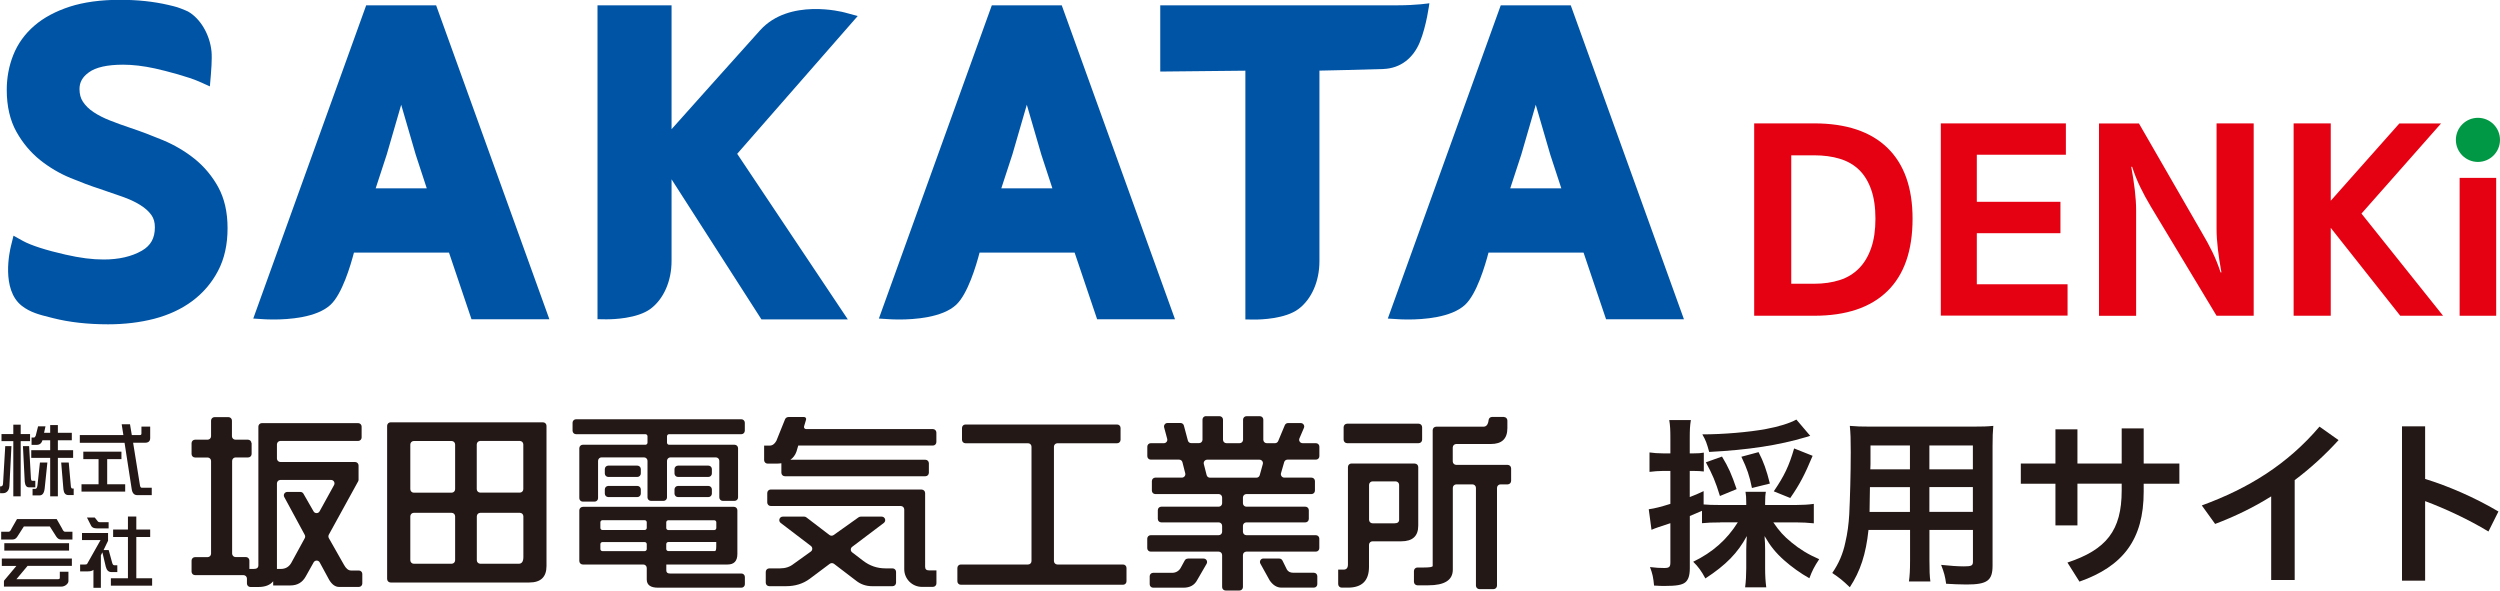
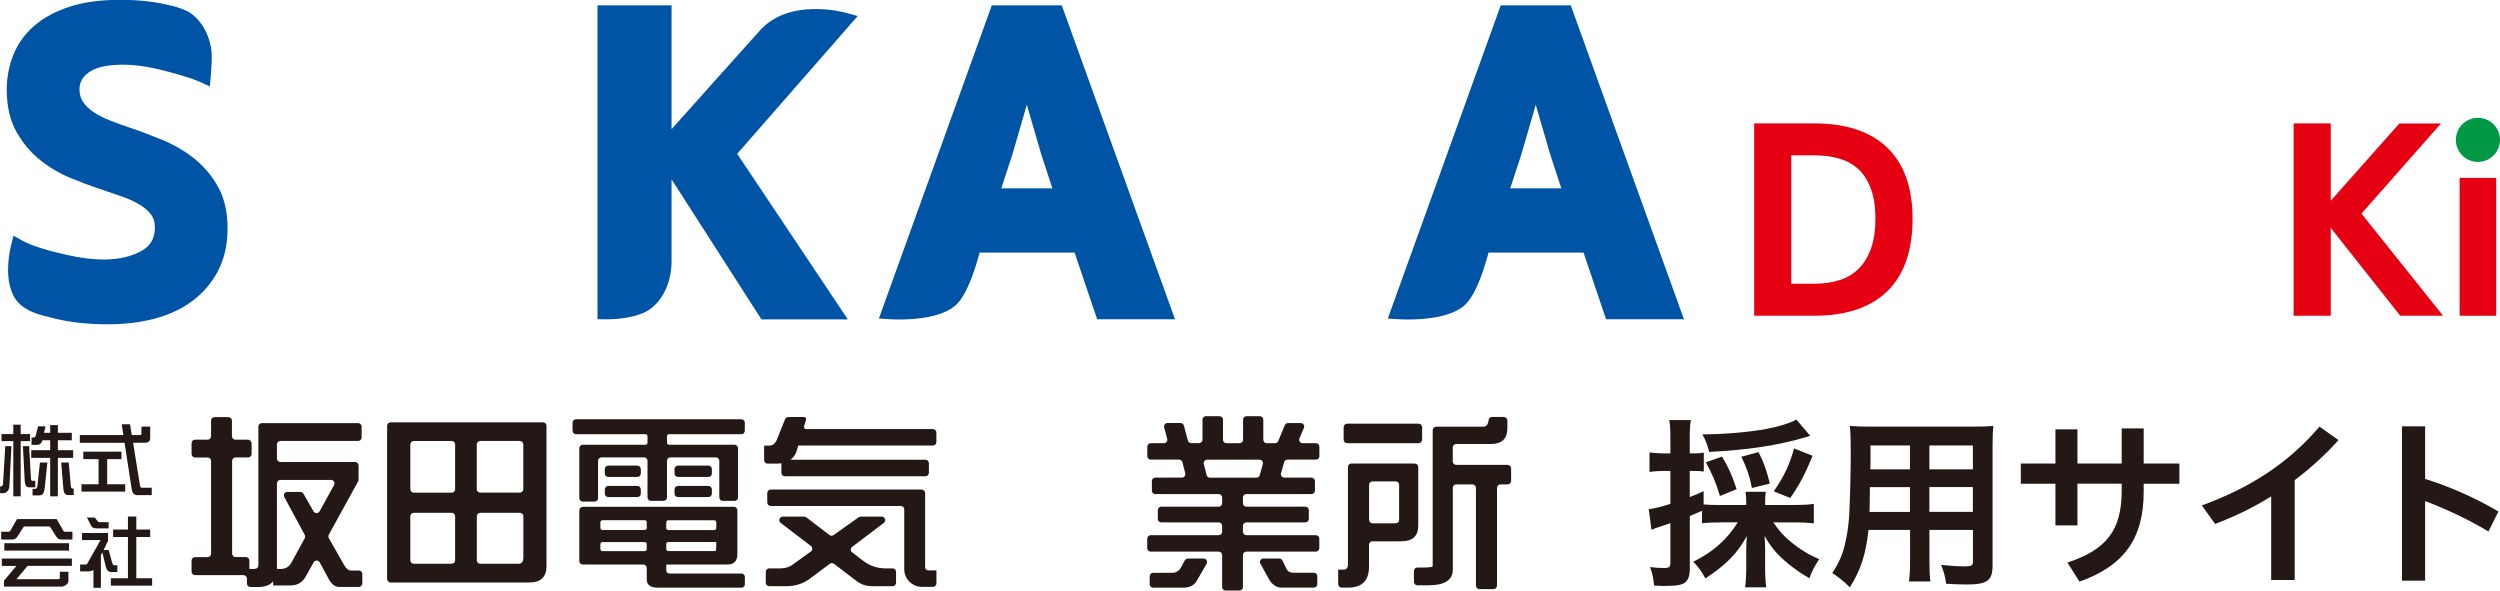
<svg xmlns="http://www.w3.org/2000/svg" id="_レイヤー_1" data-name="レイヤー 1" width="400" height="94.52" viewBox="0 0 400 94.52">
  <defs>
    <style>
      .cls-1 {
        fill: #231815;
      }

      .cls-1, .cls-2, .cls-3, .cls-4 {
        stroke-width: 0px;
      }

      .cls-2 {
        fill: #0054a6;
      }

      .cls-3 {
        fill: #009844;
      }

      .cls-4 {
        fill: #e50012;
      }
    </style>
  </defs>
  <g>
    <g>
      <g>
        <path class="cls-1" d="M40.26,70.89v1.75c0,.3-.25.55-.55.55h-2.02c-.3,0-.55.25-.55.55v14.84c0,.3.25.55.55.55h1.66c.3,0,.55.25.55.55v1.35h.7c.49,0,.74-.19.74-.58v-22.2c0-.3.25-.55.55-.55h15.42c.3,0,.55.25.55.55v1.75c0,.3-.25.55-.55.55h-12.45c-.3,0-.55.25-.55.55v2.27c0,.3.25.55.55.55h11.96c.3,0,.55.25.55.55v2.28c0,.09-.02.18-.07.27l-4.69,8.53c-.09.17-.09.37,0,.54l2.42,4.27c.33.61.71.92,1.13.92h1.26c.3,0,.55.25.55.55v1.53c0,.3-.25.55-.55.55h-3.16c-.61,0-1.14-.38-1.59-1.13l-1.52-2.8c-.21-.38-.75-.39-.97,0l-1.26,2.25c-.53.96-1.35,1.44-2.45,1.44h-2.76v-.67c-.49.61-1.29.92-2.39.92h-1.26c-.3,0-.55-.25-.55-.55v-.8c0-.3-.25-.55-.55-.55h-7.76c-.3,0-.55-.25-.55-.55v-1.78c0-.3.25-.55.55-.55h2.02c.3,0,.55-.25.55-.55v-14.84c0-.3-.25-.55-.55-.55h-2.02c-.3,0-.55-.25-.55-.55v-1.75c0-.3.25-.55.55-.55h2.02c.3,0,.55-.25.55-.55v-2.51c0-.3.25-.55.55-.55h2.24c.3,0,.55.25.55.55v2.51c0,.3.25.55.55.55h2.02c.3,0,.55.25.55.55ZM44.31,91.03h.61c.76,0,1.32-.33,1.69-.98l2.15-3.94c.09-.16.09-.36,0-.53l-3.28-6.06c-.2-.37.07-.81.49-.81h2.1c.2,0,.38.11.48.28l1.62,2.83c.21.37.75.37.96,0l2.32-4.21c.2-.37-.06-.82-.48-.82h-8.11c-.3,0-.55.25-.55.55v13.7Z" />
        <path class="cls-1" d="M62.5,67.57h24.38c.31,0,.56.25.56.56v22.43c0,1.76-.92,2.64-2.76,2.64h-22.18c-.31,0-.56-.25-.56-.56v-24.51c0-.31.25-.56.56-.56ZM66.21,78.83h6.05c.31,0,.56-.25.56-.56v-7.15c0-.31-.25-.56-.56-.56h-6.05c-.31,0-.56.25-.56.56v7.15c0,.31.25.56.56.56ZM72.82,89.64v-7.03c0-.31-.25-.56-.56-.56h-6.05c-.31,0-.56.25-.56.56v7.03c0,.31.25.56.56.56h6.05c.31,0,.56-.25.56-.56ZM76.28,71.11v7.15c0,.31.25.56.56.56h6.33c.31,0,.56-.25.56-.56v-7.15c0-.31-.25-.56-.56-.56h-6.33c-.31,0-.56.25-.56.56ZM83,90.2c.49,0,.74-.36.74-1.07v-6.52c0-.31-.25-.56-.56-.56h-6.33c-.31,0-.56.25-.56.56v7.03c0,.31.25.56.56.56h6.15Z" />
        <path class="cls-1" d="M119.17,67.63v1.29c0,.3-.25.55-.55.55h-11.57c-.18,0-.33.15-.33.33v1.03c0,.18.15.33.33.33h10.49c.3,0,.55.25.55.55v7.88c0,.3-.25.55-.55.55h-1.9c-.3,0-.55-.25-.55-.55v-5.86c0-.3-.25-.55-.55-.55h-7.27c-.3,0-.55.25-.55.55v5.86c0,.3-.25.55-.55.55h-2.02c-.3,0-.55-.25-.55-.55v-5.86c0-.3-.25-.55-.55-.55h-6.81c-.3,0-.55.25-.55.55v5.98c0,.3-.25.55-.55.55h-1.9c-.3,0-.55-.25-.55-.55v-8c0-.3.25-.55.55-.55h10.03c.18,0,.33-.15.33-.33v-1.03c0-.18-.15-.33-.33-.33h-11.11c-.3,0-.55-.25-.55-.55v-1.29c0-.3.25-.55.55-.55h26.46c.3,0,.55.25.55.55ZM93.24,81.09h24.19c.3,0,.55.25.55.55v6.99c0,1.12-.52,1.69-1.56,1.69h-9.81v.95c0,.33.19.49.58.49h11.44c.3,0,.55.25.55.55v1.17c0,.3-.25.55-.55.55h-13.34c-1.21,0-1.81-.44-1.81-1.32v-1.84c0-.3-.25-.55-.55-.55h-9.69c-.3,0-.55-.25-.55-.55v-8.12c0-.3.25-.55.55-.55ZM96.39,84.8h6.76c.18,0,.33-.15.33-.33v-.91c0-.18-.15-.33-.33-.33h-6.76c-.18,0-.33.15-.33.33v.91c0,.18.15.33.33.33ZM103.48,87.85v-.79c0-.18-.15-.33-.33-.33h-6.76c-.18,0-.33.15-.33.33v.79c0,.18.15.33.33.33h6.76c.18,0,.33-.15.33-.33ZM102.53,75.05v.71c0,.3-.25.55-.55.55h-4.66c-.3,0-.55-.25-.55-.55v-.71c0-.3.25-.55.55-.55h4.66c.3,0,.55.25.55.55ZM102.53,78.3v.68c0,.3-.25.55-.55.55h-4.66c-.3,0-.55-.25-.55-.55v-.68c0-.3.25-.55.55-.55h4.66c.3,0,.55.25.55.55ZM106.6,83.57v.91c0,.18.15.33.33.33h7.35c.18,0,.33-.15.33-.33v-.91c0-.18-.15-.33-.33-.33h-7.35c-.18,0-.33.15-.33.33ZM114.39,88.17c.14,0,.21-.25.21-.74v-.71h-7.67c-.18,0-.33.15-.33.33v.79c0,.18.15.33.33.33h7.46ZM113.9,75.05v.71c0,.3-.25.55-.55.55h-4.88c-.3,0-.55-.25-.55-.55v-.71c0-.3.25-.55.55-.55h4.88c.3,0,.55.25.55.55ZM113.9,78.3v.68c0,.3-.25.55-.55.55h-4.88c-.3,0-.55-.25-.55-.55v-.68c0-.3.25-.55.55-.55h4.88c.3,0,.55.25.55.55Z" />
        <path class="cls-1" d="M126.14,66.72h2.51c.23,0,.39.22.32.43l-.32,1.07c-.07.22.1.43.32.43h20.29c.31,0,.56.25.56.56v1.52c0,.31-.25.56-.56.56h-21.54l-.28.95c-.2.57-.53,1.01-.98,1.32h21.6c.31,0,.56.25.56.56v1.52c0,.31-.25.56-.56.56h-22.48c-.31,0-.56-.25-.56-.56v-1.52c-.27.04-.54.06-.83.06h-1.37c-.31,0-.56-.25-.56-.56v-2.32h.86c.45,0,.82-.25,1.1-.77l1.39-3.45c.09-.21.29-.35.52-.35ZM137.68,82.66h3.39c.54,0,.77.68.34,1.01l-5.06,3.82c-.3.22-.3.67,0,.89l1.74,1.33c1.06.82,2.26,1.23,3.59,1.23h1.13c.31,0,.56.25.56.56v1.73c0,.31-.25.56-.56.56h-3.27c-.96,0-1.81-.29-2.54-.86l-3.56-2.72c-.2-.15-.48-.15-.68,0l-3.22,2.41c-1.06.78-2.32,1.17-3.77,1.17h-2.69c-.31,0-.56-.25-.56-.56v-1.73c0-.31.25-.56.56-.56h1.71c.86,0,1.58-.23,2.18-.71l2.76-1.98c.31-.22.31-.67.01-.9l-4.83-3.68c-.43-.33-.2-1.01.34-1.01h3.43c.12,0,.24.04.34.12l3.69,2.82c.2.15.47.15.67.01l3.99-2.84c.09-.07.21-.1.33-.1ZM123.32,78.33h24.14c.31,0,.56.25.56.56v11.79c0,.39.2.58.61.58h1.2v2.08c0,.31-.25.56-.56.56h-1.76c-1.56,0-2.83-1.27-2.83-2.83v-9.55c0-.31-.25-.56-.56-.56h-20.8c-.31,0-.56-.25-.56-.56v-1.52c0-.31.25-.56.56-.56Z" />
-         <path class="cls-1" d="M179.29,68.47v1.9c0,.31-.25.55-.55.55h-9.56c-.31,0-.55.25-.55.55v18.3c0,.31.25.55.55.55h10.51c.31,0,.55.25.55.55v2.14c0,.31-.25.55-.55.55h-25.96c-.31,0-.55-.25-.55-.55v-2.14c0-.31.25-.55.55-.55h10.76c.31,0,.55-.25.55-.55v-18.3c0-.31-.25-.55-.55-.55h-10.02c-.31,0-.55-.25-.55-.55v-1.9c0-.31.25-.55.55-.55h24.27c.31,0,.55.25.55.55Z" />
        <path class="cls-1" d="M192.99,66.59h2.14c.31,0,.55.25.55.55v3.22c0,.31.25.55.55.55h2.11c.31,0,.55-.25.55-.55v-3.22c0-.31.25-.55.55-.55h2.14c.31,0,.55.25.55.55v3.22c0,.31.25.55.55.55h1.32c.22,0,.42-.13.51-.34l1.06-2.54c.09-.21.29-.34.51-.34h2.04c.4,0,.67.41.51.77l-.72,1.68c-.16.37.11.77.51.77h2.13c.31,0,.55.25.55.55v1.53c0,.31-.25.55-.55.55h-4.55c-.25,0-.46.16-.53.4l-.51,1.77c-.1.35.16.71.53.71h4.35c.31,0,.55.25.55.55v1.53c0,.31-.25.55-.55.55h-10.42c-.31,0-.55.25-.55.55v.92c0,.31.25.55.55.55h9.44c.31,0,.55.25.55.55v1.41c0,.31-.25.55-.55.55h-9.44c-.31,0-.55.25-.55.55v.95c0,.31.25.55.55.55h11.12c.31,0,.55.25.55.55v1.53c0,.31-.25.55-.55.55h-11.12c-.31,0-.55.25-.55.55v5.12c0,.31-.25.55-.55.55h-2.23c-.31,0-.55-.25-.55-.55v-5.12c0-.31-.25-.55-.55-.55h-10.88c-.31,0-.55-.25-.55-.55v-1.53c0-.31.25-.55.55-.55h10.88c.31,0,.55-.25.55-.55v-.95c0-.31-.25-.55-.55-.55h-9.19c-.31,0-.55-.25-.55-.55v-1.41c0-.31.25-.55.55-.55h9.19c.31,0,.55-.25.55-.55v-.92c0-.31-.25-.55-.55-.55h-10.14c-.31,0-.55-.25-.55-.55v-1.53c0-.31.25-.55.55-.55h4.25c.36,0,.63-.34.54-.69l-.45-1.77c-.06-.25-.28-.42-.54-.42h-4.53c-.31,0-.55-.25-.55-.55v-1.53c0-.31.25-.55.55-.55h2.1c.36,0,.63-.34.53-.7l-.49-1.83c-.09-.35.17-.7.53-.7h2.1c.25,0,.47.17.53.41l.64,2.4c.06.24.28.41.53.41h1.26c.31,0,.55-.25.55-.55v-3.22c0-.31.25-.55.55-.55ZM190.04,89.37h2.54c.43,0,.69.46.48.83l-1.54,2.66c-.43.78-1.15,1.17-2.18,1.17h-4.84c-.31,0-.55-.25-.55-.55v-1.28c0-.31.25-.55.55-.55h3.07c.56,0,1.07-.3,1.34-.79l.65-1.19c.1-.18.28-.29.49-.29ZM193.6,76.43h7.43c.25,0,.47-.17.53-.41l.49-1.77c.1-.35-.17-.7-.53-.7h-8.37c-.36,0-.63.34-.54.69l.45,1.77c.06.25.28.42.54.42ZM202.14,89.37h2.55c.21,0,.4.12.5.31l.71,1.44c.2.35.55.52,1.04.52h3.28c.31,0,.55.25.55.55v1.28c0,.31-.25.55-.55.55h-5.18c-.74,0-1.37-.39-1.9-1.17l-1.48-2.67c-.2-.37.06-.82.48-.82Z" />
        <path class="cls-1" d="M218.68,74.17h7.68c.31,0,.56.25.56.56v9.37c0,1.68-.91,2.51-2.73,2.51h-4.59c-.31,0-.56.25-.56.56v3.51c0,2.23-1.12,3.34-3.37,3.34h-1c-.31,0-.56-.25-.56-.56v-2.32h.86c.47,0,.7-.28.7-.83v-15.59c0-.31.25-.56.56-.56h2.44ZM227.54,68.35v2c0,.31-.25.56-.56.56h-11.44c-.31,0-.56-.25-.56-.56v-2c0-.31.25-.56.56-.56h11.44c.31,0,.56.25.56.56ZM219.05,83.17c0,.31.25.56.56.56h3.51c.49,0,.74-.19.74-.58v-5.57c0-.31-.25-.56-.56-.56h-3.69c-.31,0-.56.25-.56.56v5.59ZM240.62,66.72c.31,0,.56.25.56.56v1.22c0,1.7-.88,2.54-2.64,2.54h-5.54c-.31,0-.56.25-.56.56v2.22c0,.31.25.56.56.56h8.22c.31,0,.56.25.56.56v2c0,.31-.25.56-.56.56h-1.14c-.31,0-.56.25-.56.56v15.64c0,.31-.25.56-.56.56h-2.25c-.31,0-.56-.25-.56-.56v-15.64c0-.31-.25-.56-.56-.56h-2.58c-.31,0-.56.25-.56.56v13.08c0,1.68-1.32,2.51-3.95,2.51h-1.71c-.31,0-.56-.25-.56-.56v-1.73c0-.31.25-.56.56-.56h1.03c.94,0,1.41-.08,1.41-.25v-21.72c0-.31.25-.56.56-.56h7.56c.48,0,.75-.36.83-1.08.03-.28.28-.48.55-.48h1.88Z" />
      </g>
      <g>
        <path class="cls-1" d="M.84,71.38h.99l-.32,6.29c-.02.41-.12.72-.3.91-.19.22-.43.33-.71.33h-.49v-1.09h.14c.22,0,.33-.17.34-.51l.35-5.94ZM4.81,69.45v1.13h-1.5v8.83h-1.18v-8.83H.24v-1.13h1.89v-1.5h1.18v1.5h1.5ZM3.67,71.38h.99l.29,5.2c.03.24.1.35.2.35h.5v1.04h-1.04c-.37,0-.59-.3-.65-.9l-.29-5.7ZM6.09,68.21h1.19l-.23,1.04h.98v-1.24h1.23v1.24h2.23v1.19h-2.23v1.59h2.44v1.23h-2.44v6.15h-1.23v-6.15h-3.03v-1.23h3.03v-1.59h-1.24c-.14.49-.45.74-.94.74h-.8v-1.18h.39c.11,0,.2-.1.28-.3l.37-1.48ZM7.58,74.01l-.43,4.12c-.08.75-.35,1.13-.8,1.13h-1.14v-1.04h.44c.19,0,.3-.2.35-.6l.39-3.62h1.18ZM9.81,74.01h1.19l.34,3.82c.03.23.12.34.25.34h.2v1.04h-.85c-.46,0-.72-.3-.79-.89l-.36-4.31Z" />
        <path class="cls-1" d="M22.65,68.26h1.38v1.83c0,.5-.28.75-.84.75h-1.89l1.09,6.79c.04.27.14.41.3.41h1.59v1.18h-2.33c-.51,0-.8-.35-.89-1.04l-1.13-7.33h-7.16v-1.24h6.97l-.27-1.73h1.33l.29,1.73h1.29c.17,0,.25-.08.25-.24v-1.09ZM19.43,72.27v1.19h-2.28v4.02h2.88v1.18h-6.99v-1.18h2.73v-4.02h-2.44v-1.19h6.1Z" />
        <path class="cls-1" d="M2.73,83.05h6.34l.86,1.51c.15.35.31.52.47.52h1.19v1.24h-1.84c-.3,0-.55-.16-.75-.47l-1.03-1.62H3.82l-1.04,1.62c-.2.31-.44.47-.75.47H.19v-1.24h1.19c.17,0,.33-.17.48-.52l.86-1.51ZM11.5,89.35v1.19h-7.09l-1.78,2.13h6.64c.2,0,.3-.07.3-.2v-.99h1.38v1.49c0,.19-.1.37-.3.56-.25.22-.54.33-.89.33H.63v-.84c0-.1.09-.25.28-.43l1.71-2.04H.29v-1.19h11.2ZM11.05,86.91v1.19H.69v-1.19h10.37Z" />
        <path class="cls-1" d="M13.13,85.28h4.16v1.24l-.72,1.49h.82l.56,2.04c.07.26.18.39.33.39h.49v1.09h-.94c-.46,0-.76-.28-.9-.84l-.55-2.32-.24.48v5.2h-1.19v-2.88c-.19.17-.48.25-.89.25h-1.24v-1.09h.75c.22,0,.35-.05.39-.14l2.13-3.78h-2.97v-1.14ZM13.92,82.8h1.24l.49.62c.06.08.16.13.3.13h1.43v.99h-1.89c-.47,0-.77-.14-.91-.42l-.67-1.32ZM24.03,84.73v1.19h-2.22v6.6h2.53v1.19h-6.6v-1.19h2.73v-6.6h-2.37v-1.19h2.37v-2.08h1.34v2.08h2.22Z" />
      </g>
    </g>
    <g>
      <g>
        <path class="cls-2" d="M34.92,29.94c-.98-1.77-2.25-3.29-3.79-4.53-1.5-1.2-3.19-2.2-5.05-2.98-1.78-.74-3.54-1.41-5.25-1.98-1.09-.36-2.18-.76-3.25-1.18-.99-.39-1.88-.84-2.64-1.35-.69-.46-1.26-1.01-1.67-1.64-.37-.55-.55-1.22-.55-2.04,0-1.08.47-1.92,1.49-2.66,1.12-.82,2.97-1.23,5.49-1.23,1.54,0,3.25.2,5.08.6,1.94.43,5.42,1.36,7.08,2.1l1.72.77.16-1.87c.02-.26.22-2.53.1-3.73-.27-2.7-1.78-5.26-3.76-6.38l-.38-.17c-1.21-.5-1.36-.55-2.81-.89-2.33-.54-4.91-.81-7.68-.81-3.09,0-5.79.37-8.03,1.09-2.28.74-4.19,1.76-5.68,3.05-1.52,1.31-2.66,2.89-3.37,4.68-.7,1.75-1.05,3.63-1.05,5.58,0,2.62.52,4.88,1.55,6.72,1,1.79,2.28,3.31,3.79,4.52,1.48,1.18,3.12,2.15,4.87,2.87,1.67.69,3.27,1.29,4.73,1.76l3.56,1.23c1.06.37,2.02.81,2.84,1.32.76.47,1.37,1.01,1.8,1.61.38.53.56,1.17.56,1.97,0,1.74-.66,2.92-2.08,3.74-1.62.93-3.67,1.41-6.11,1.41-1.84,0-3.73-.24-6.11-.78-3.1-.7-5.51-1.48-6.79-2.18l-1.53-.85-.42,1.7c-.17.7-1.6,6.92,1.76,9.53,1.35,1.05,2.87,1.43,4.48,1.83l.51.13c2.59.66,5.55.99,8.8.99,2.64,0,5.13-.3,7.4-.89,2.32-.61,4.36-1.56,6.07-2.83,1.73-1.29,3.12-2.91,4.12-4.82,1.02-1.93,1.53-4.22,1.53-6.83s-.51-4.79-1.51-6.61Z" />
-         <path class="cls-2" d="M58.59.85l-18.07,50.12,1.78.11c.19.01.73.04,1.49.04,2.38,0,6.89-.29,9.1-2.36,1.84-1.71,3.19-6.23,3.74-8.34h15.21l3.6,10.66h12.46L69.78.85h-11.2ZM68.27,30.13h-8.16l1.77-5.41,2.31-7.96,2.33,8,1.76,5.37Z" />
        <path class="cls-2" d="M158.69.85l-18.07,50.12,1.78.11c.19.01.73.04,1.49.04,2.38,0,6.89-.29,9.1-2.36,1.84-1.71,3.19-6.23,3.74-8.34h15.21l3.6,10.66h12.46L169.88.85h-11.2ZM168.37,30.13h-8.16l1.77-5.41,2.31-7.96,2.33,8,1.76,5.37Z" />
        <path class="cls-2" d="M251.32.85h-11.2l-18.07,50.12,1.78.11c.19.01.73.04,1.49.04,2.38,0,6.89-.29,9.1-2.36,1.84-1.71,3.19-6.23,3.74-8.34h15.21l3.6,10.66h12.46L251.32.85ZM249.8,30.13h-8.16l1.77-5.41,2.31-7.96,2.33,8,1.76,5.37Z" />
        <path class="cls-2" d="M137.23,2.56l-2.08-.56c-.36-.1-8.88-2.31-13.52,2.83-2.09,2.31-12.8,14.29-14.18,15.84V.85h-11.85v50.22l1.32.02s.09,0,.17,0c.96,0,4.88-.1,7.01-1.69,2.1-1.58,3.35-4.44,3.35-7.65v-13.06l14.38,22.41h13.82l-17.7-26.49,19.27-22.03Z" />
-         <path class="cls-2" d="M228.7.52s-2.03.33-5.11.33c-.37,0-4.55,0-4.55,0h-33.4v10.6l13.62-.14v39.8l1.32.02s.09,0,.17,0c.96,0,4.88-.1,7.01-1.69,2.1-1.58,3.35-4.44,3.35-7.65v-6.29h0V11.3s8-.17,10.24-.26c2.81-.12,4.79-1.81,5.81-4.27,1.09-2.62,1.54-6.25,1.54-6.25Z" />
      </g>
      <g>
        <path class="cls-4" d="M306.01,34.99c0,5.12-1.35,8.98-4.04,11.6s-6.6,3.93-11.71,3.93h-9.59v-30.78h9.59c5.11,0,9.02,1.3,11.71,3.9s4.04,6.39,4.04,11.35ZM300.07,34.99c0-1.83-.23-3.39-.69-4.68-.46-1.29-1.1-2.34-1.94-3.15-.84-.81-1.86-1.39-3.08-1.76-1.22-.37-2.59-.55-4.11-.55h-3.65v20.55h3.65c1.52,0,2.89-.2,4.11-.59s2.24-1.02,3.08-1.87c.84-.85,1.48-1.93,1.94-3.24.46-1.31.69-2.88.69-4.7Z" />
-         <path class="cls-4" d="M310.54,19.74h20v5.02h-14.25v7.53h13.38v5.02h-13.38v8.17h14.52v5.02h-20.28v-30.78Z" />
-         <path class="cls-4" d="M354.65,19.74h5.94v30.78h-5.94l-10.5-17.44c-.64-1.06-1.21-2.12-1.71-3.15-.5-1.03-.94-2.12-1.3-3.24h-.14c.24,1.28.43,2.52.57,3.72.14,1.2.21,2.29.21,3.27v16.85h-5.94v-30.78h6.39l10.05,17.44c.64,1.07,1.21,2.12,1.71,3.15s.94,2.12,1.3,3.24h.14c-.24-1.28-.43-2.52-.57-3.72-.14-1.2-.21-2.29-.21-3.26v-16.85Z" />
        <path class="cls-4" d="M372.92,50.52h-5.94v-30.78h5.94v30.78ZM377.83,34.17l13.06,16.35h-6.85l-11.37-14.38v-3.74l11.23-12.65h6.67l-12.74,14.43Z" />
        <path class="cls-4" d="M399.39,50.52h-5.85v-22.06h5.85v22.06Z" />
      </g>
      <circle class="cls-3" cx="396.47" cy="22.38" r="3.53" />
    </g>
  </g>
  <g>
    <path class="cls-1" d="M275.22,83.59c-1.24,0-2.04.03-2.9.12v-1.98q-1.27.56-1.95.83v8.35c0,1.18-.24,1.87-.74,2.28-.53.41-1.42.56-3.26.56-.47,0-.86,0-1.72-.06-.12-1.27-.24-1.87-.65-2.96,1.01.12,1.54.15,2.28.15.8,0,.98-.18.98-.89v-6.28c-.92.3-.98.33-1.87.62-.44.15-.77.27-1.15.44l-.44-3.29c.92-.12,1.92-.38,3.46-.86v-5.27h-1.24c-.68,0-1.33.06-2.1.15v-3.11c.71.09,1.3.15,2.16.15h1.18v-2.4c0-1.36-.03-1.98-.18-2.93h3.46c-.15.92-.18,1.57-.18,2.93v2.4h.62c.74,0,1.16-.03,1.63-.12v3.02c-.5-.06-.89-.09-1.6-.09h-.65v4.18c.89-.35,1.21-.47,2.22-.95v2.13c.68.06,1.39.09,2.64.09h4.18v-.3c0-.86-.03-1.3-.12-1.81h3.26c-.09.47-.12.89-.12,1.81v.3h4.92c1.04,0,2.04-.06,2.87-.18v3.11c-.86-.09-1.9-.15-2.87-.15h-3.61c.95,1.39,1.66,2.19,2.9,3.2,1.33,1.1,2.72,1.95,4.44,2.69-.8,1.21-1.13,1.87-1.57,3.05-1.39-.77-2.87-1.84-4.03-2.87-1.36-1.21-2.22-2.28-3.14-3.88.06.86.09,1.48.09,2.16v3.02c0,1.18.06,2.1.18,3.02h-3.38c.12-.95.18-1.95.18-3.05v-2.93c0-.68.03-1.15.09-2.22-1.45,2.69-3.32,4.62-6.63,6.78-.62-1.16-1.15-1.9-1.95-2.67,3.11-1.51,5.39-3.52,7.14-6.31h-2.81ZM289.64,69.73c-.27.09-.33.09-.68.21-4.38,1.3-9.15,2.04-15.49,2.37-.39-1.39-.53-1.84-1.1-2.81,3.35,0,7.52-.36,10.19-.86,1.98-.36,3.79-.92,4.86-1.51l2.22,2.61ZM275.19,79.36c-.71-2.31-1.21-3.49-2.25-5.39l2.58-.92c1.07,1.78,1.51,2.78,2.34,5.21l-2.67,1.1ZM280.31,78.08c-.41-2.01-.74-2.99-1.69-5l2.75-.74c.8,1.54,1.27,2.87,1.81,5.03l-2.87.71ZM283.8,78.62c1.69-2.49,2.43-4.03,3.26-6.87l2.96,1.18c-1.27,3.05-2.1,4.62-3.58,6.75l-2.64-1.07Z" />
    <path class="cls-1" d="M298.96,84.78c-.41,3.88-1.3,6.6-2.99,9.18-1.21-1.16-1.63-1.48-2.81-2.28,1.04-1.51,1.72-3.08,2.1-4.92.33-1.39.53-2.9.62-4.47.12-2.43.24-6.54.24-9.95,0-2.07-.03-3.02-.15-4.2,1.04.09,1.78.12,3.35.12h16.26c1.63,0,2.46-.03,3.35-.12-.09.98-.12,1.72-.12,3.26v19.1c0,2.4-.86,3.02-4.17,3.02-.92,0-2.37-.06-3.26-.12-.15-1.13-.33-1.81-.8-3.02,1.42.15,2.72.24,3.64.24,1.21,0,1.45-.12,1.45-.74v-5.09h-6.96v4.8c0,1.66.03,2.61.15,3.44h-3.43c.12-.89.18-1.72.18-3.44v-4.8h-6.63ZM305.59,77.94h-6.4c0,.83-.03,1.42-.03,1.84-.03,1.33-.03,1.57-.03,2.13h6.46v-3.97ZM305.59,71.27h-6.31v3.02l-.03.8h6.34v-3.82ZM315.66,75.09v-3.82h-6.96v3.82h6.96ZM315.66,81.9v-3.97h-6.96v3.97h6.96Z" />
    <path class="cls-1" d="M332.39,84.06h-3.52v-6.66h-5.54v-3.23h5.54v-5.48h3.52v5.48h7.08v-5.63h3.52v5.63h5.71v3.23h-5.71v1.27c0,7.67-3.32,11.93-10.28,14.39l-1.92-3.05c6.22-2.07,8.68-5.12,8.68-11.52v-1.1h-7.08v6.66Z" />
    <path class="cls-1" d="M367.15,92.8h-3.76v-13.38c-2.84,1.78-5.86,3.23-8.97,4.41l-2.13-2.96c7.52-2.75,13.71-6.6,18.83-12.61l3.05,2.16c-2.19,2.4-4.53,4.53-7.02,6.4v15.99Z" />
    <path class="cls-1" d="M388.02,76.63c3.64,1.12,7.88,2.93,11.73,5.21l-1.6,3.2c-3.23-1.95-6.93-3.67-10.13-4.86v12.73h-3.7v-24.7h3.7v8.41Z" />
  </g>
</svg>